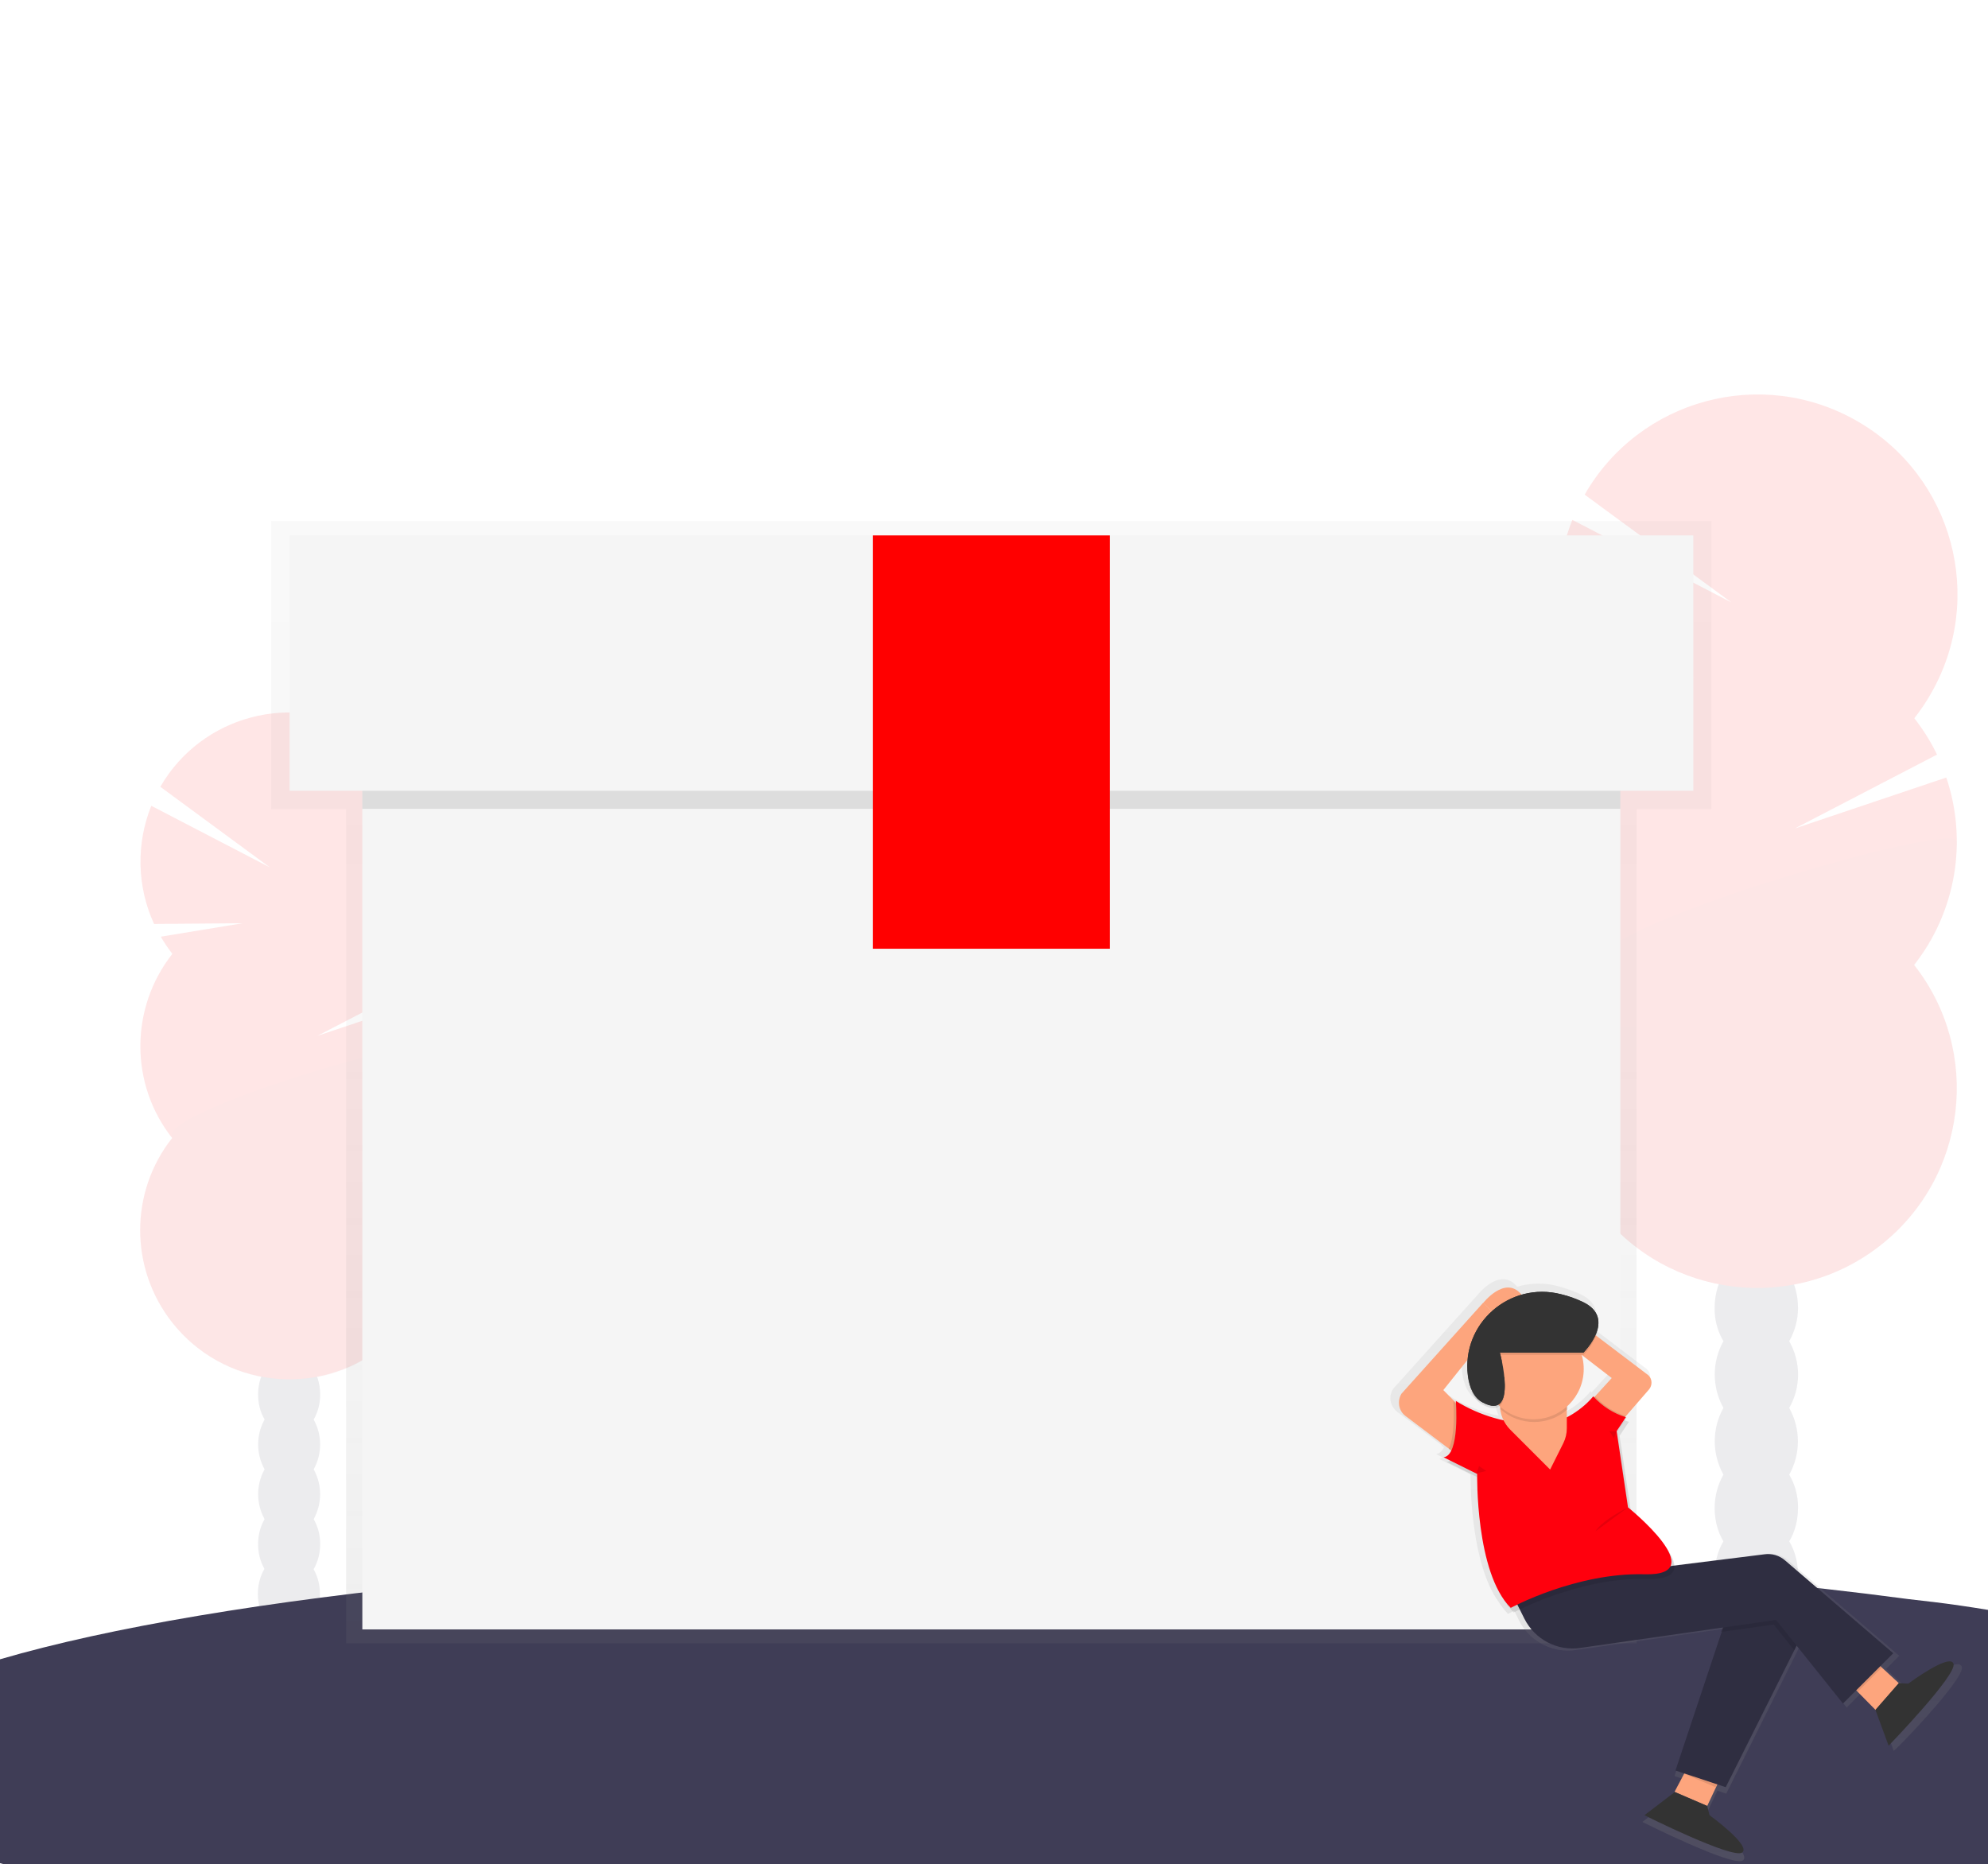
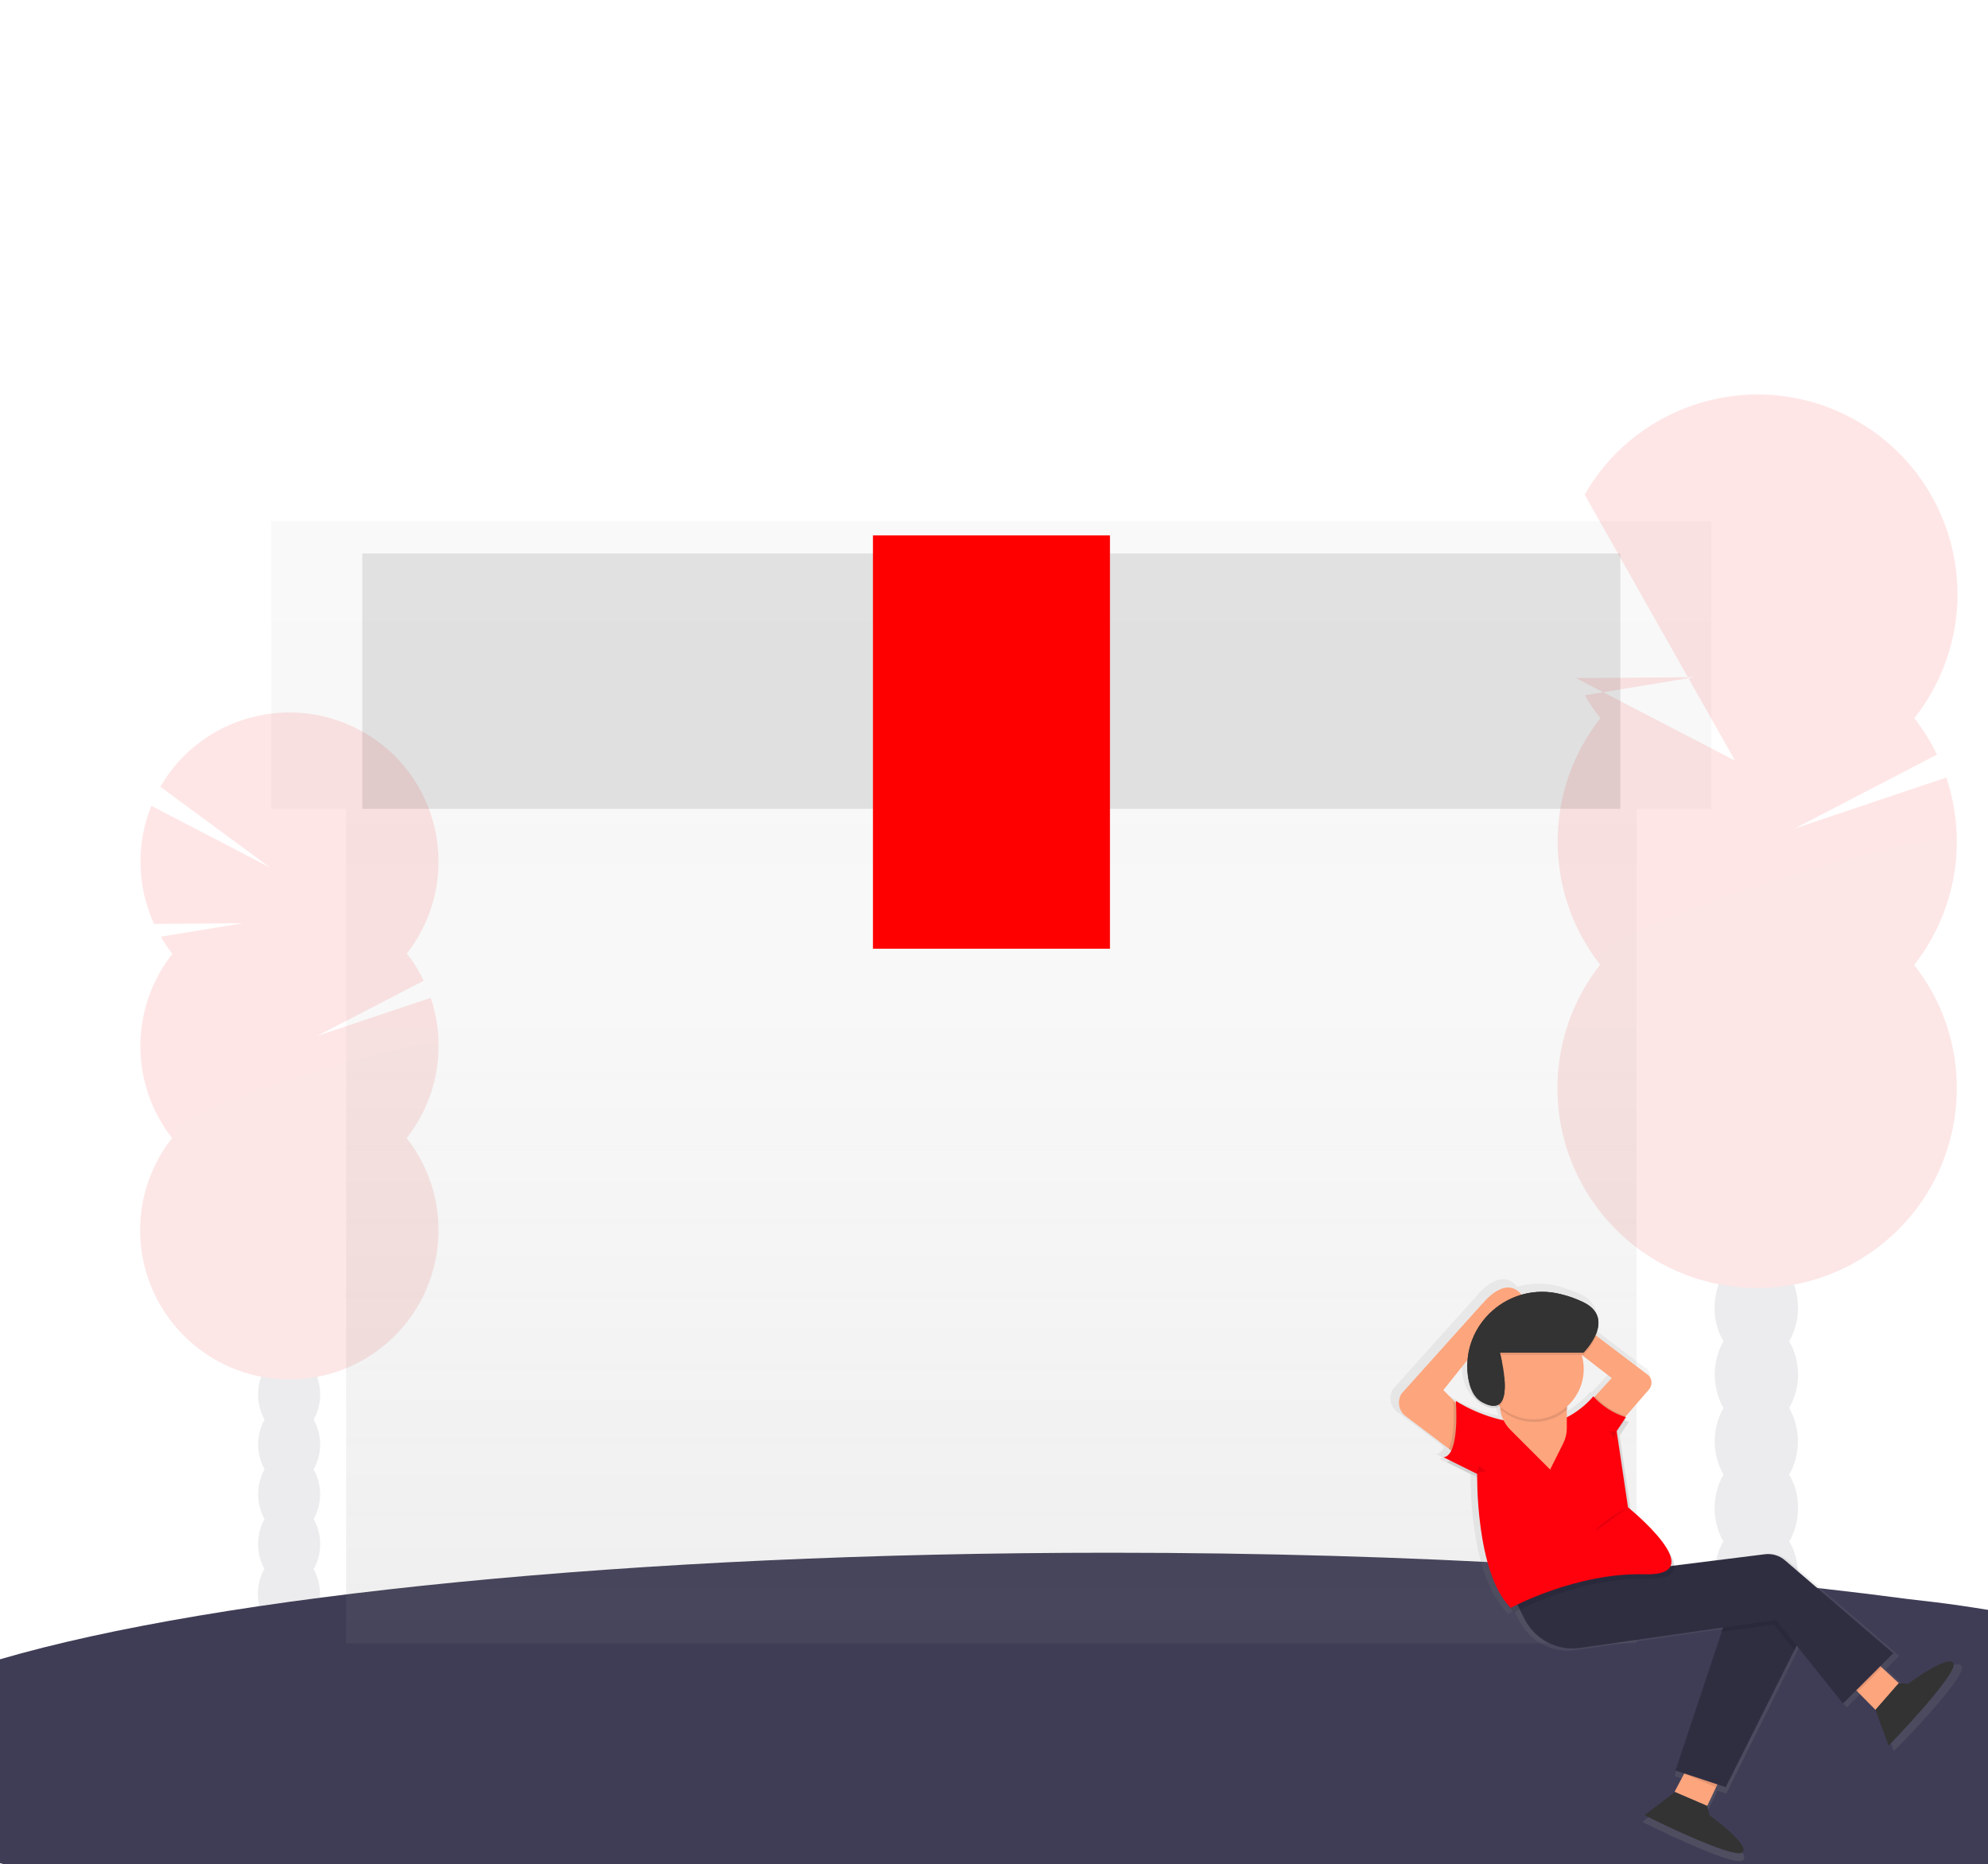
<svg xmlns="http://www.w3.org/2000/svg" version="1.0" id="e1a9485c-0f43-4303-9e0d-5e4a75181bc4" x="0px" y="0px" viewBox="0 0 858.1 804.6" enable-background="new 0 0 858.1 804.6" xml:space="preserve">
  <g opacity="0.1">
    <ellipse fill="#3F3D56" cx="124.7" cy="688" rx="13.4" ry="17.6" />
    <path fill="#3F3D56" d="M135.4,612.7c1.9-3.3,2.8-7,2.8-10.8c0-9.7-6-17.6-13.4-17.6s-13.4,7.9-13.4,17.6c0,3.8,0.9,7.5,2.8,10.8   c-3.7,6.7-3.7,14.8,0,21.5c-3.7,6.7-3.7,14.8,0,21.5c-1.9,3.3-2.8,7-2.8,10.8c0,9.7,6,17.6,13.4,17.6s13.4-7.9,13.4-17.6   c0-3.8-0.9-7.5-2.8-10.8c3.7-6.7,3.7-14.8,0-21.5C139.1,627.6,139.1,619.4,135.4,612.7L135.4,612.7z" />
    <ellipse fill="#3F3D56" cx="124.7" cy="580.5" rx="13.4" ry="17.6" />
    <ellipse fill="#3F3D56" cx="124.7" cy="559" rx="13.4" ry="17.6" />
    <path fill="#FF0000" d="M74.4,411.7c-1.8-2.3-3.5-4.8-5-7.4l35.3-5.8l-38.2,0.3c-7.4-16.1-7.8-34.6-1.2-51l51.2,26.6l-47.3-34.8   c17.8-30.8,57.3-41.2,88-23.4c30.8,17.8,41.2,57.3,23.4,88c-1.5,2.6-3.2,5.1-5,7.4c2.9,3.6,5.3,7.6,7.3,11.7L137,447.1l48.9-16.4   c7,20.6,3.1,43.4-10.4,60.5c22,28,17.1,68.4-10.8,90.4c-28,22-68.4,17.1-90.4-10.8c-18.4-23.4-18.4-56.3,0-79.6   C56,468,56,435.1,74.4,411.7L74.4,411.7z" />
    <path opacity="0.1" enable-background="new    " d="M189.4,451.6c0,14.4-4.8,28.5-13.8,39.8c22,28,17.1,68.4-10.8,90.4   c-28,22-68.4,17.1-90.4-10.8c-18.4-23.4-18.4-56.3,0-79.6C65.8,480.5,189.4,444.3,189.4,451.6z" />
  </g>
  <g opacity="0.1">
    <ellipse fill="#3F3D56" cx="758.1" cy="679.7" rx="18" ry="23.5" />
    <path fill="#3F3D56" d="M772.3,578.9c2.5-4.4,3.8-9.4,3.8-14.4c0-13-8-23.5-18-23.5s-18,10.5-18,23.5c-0.1,5,1.2,10,3.8,14.4   c-5,8.9-5,19.8,0,28.8c-5,8.9-5,19.8,0,28.8c-2.5,4.4-3.8,9.4-3.8,14.4c0,13,8.1,23.5,18,23.5s18-10.5,18-23.5   c0.1-5-1.2-10-3.8-14.4c5-8.9,5-19.8,0-28.8C777.4,598.8,777.4,587.9,772.3,578.9z" />
    <ellipse fill="#3F3D56" cx="758.1" cy="535.8" rx="18" ry="23.5" />
    <ellipse fill="#3F3D56" cx="758.1" cy="507" rx="18" ry="23.5" />
-     <path fill="#FF0000" d="M690.8,310c-2.5-3.1-4.7-6.4-6.7-9.9l47.3-7.8l-51.1,0.4c-9.9-21.6-10.5-46.3-1.6-68.3l68.6,35.6L684,213.5   c23.7-41.3,76.4-55.5,117.7-31.7s55.5,76.4,31.7,117.7c-2.1,3.7-4.5,7.2-7.1,10.5c3.8,4.9,7.1,10.1,9.8,15.7l-61.4,31.9l65.4-22   c9.3,27.6,4.1,58-13.9,80.9c29.4,37.4,22.9,91.6-14.5,121c-37.4,29.4-91.6,22.9-121-14.5c-24.6-31.3-24.6-75.3,0-106.6   C666.2,385.2,666.2,341.2,690.8,310L690.8,310z" />
+     <path fill="#FF0000" d="M690.8,310c-2.5-3.1-4.7-6.4-6.7-9.9l47.3-7.8l-51.1,0.4l68.6,35.6L684,213.5   c23.7-41.3,76.4-55.5,117.7-31.7s55.5,76.4,31.7,117.7c-2.1,3.7-4.5,7.2-7.1,10.5c3.8,4.9,7.1,10.1,9.8,15.7l-61.4,31.9l65.4-22   c9.3,27.6,4.1,58-13.9,80.9c29.4,37.4,22.9,91.6-14.5,121c-37.4,29.4-91.6,22.9-121-14.5c-24.6-31.3-24.6-75.3,0-106.6   C666.2,385.2,666.2,341.2,690.8,310L690.8,310z" />
    <path opacity="0.1" enable-background="new    " d="M844.7,363.2c0,19.3-6.5,38.1-18.4,53.3c29.4,37.4,22.9,91.6-14.5,121   c-37.4,29.4-91.6,22.9-121-14.5c-24.6-31.3-24.6-75.3,0-106.6C679.2,401.9,844.7,353.6,844.7,363.2z" />
  </g>
  <path fill="#3F3D56" d="M858.3,694.9v110.8H5.4c-1.8-0.5-3.6-1-5.4-1.5v-88c94-27.5,273.3-46,479.1-46c130.5,0,250.3,7.4,344.5,20  l10.3,1.2h0.1C842.3,692.4,850.4,693.6,858.3,694.9z" />
  <title>gift1</title>
  <g opacity="0.5">
    <linearGradient id="SVGID_1_" gradientUnits="userSpaceOnUse" x1="427.91" y1="94.651" x2="427.91" y2="579.051" gradientTransform="matrix(1 0 0 -1 0 804)">
      <stop offset="0" style="stop-color:#808080;stop-opacity:0.25" />
      <stop offset="0.54" style="stop-color:#808080;stop-opacity:0.12" />
      <stop offset="1" style="stop-color:#808080;stop-opacity:0.1" />
    </linearGradient>
    <polygon fill="url(#SVGID_1_)" points="738.7,224.9 117.1,224.9 117.1,349.3 149.4,349.3 149.4,709.3 706.4,709.3 706.4,349.3    738.7,349.3  " />
  </g>
-   <rect x="156.4" y="262.6" fill="#F5F5F5" width="543" height="440.7" />
  <rect x="156.4" y="238.9" opacity="0.1" enable-background="new    " width="543" height="110.2" />
-   <rect x="125" y="231.1" fill="#F5F5F5" width="605.9" height="110.2" />
  <rect x="376.8" y="231.1" fill="#FF0000" width="102.3" height="178.4" />
  <g>
    <linearGradient id="SVGID_2_" gradientUnits="userSpaceOnUse" x1="892.812" y1="-39.158" x2="892.812" y2="212.189" gradientTransform="matrix(1 0 0 -1 -169.23 764.32)">
      <stop offset="0" style="stop-color:#808080;stop-opacity:0.25" />
      <stop offset="0.54" style="stop-color:#808080;stop-opacity:0.12" />
      <stop offset="1" style="stop-color:#808080;stop-opacity:0.1" />
    </linearGradient>
    <path fill="url(#SVGID_2_)" d="M846.8,719.4c-1.7-4.9-20.2,8.9-20.2,8.9l-4.3-0.3l-8.2-7.6l5.7-5.7l-48-41.2   c-2.6-2.2-6-3.2-9.4-2.8l-39.9,5c-0.2-2.3-1.6-5-3.6-7.8c-4.1-6.7-12.7-14.3-15.9-17l-4.9-32.8l4.1-6.2c-0.8-0.2-1.5-0.5-2.3-0.8   l0.9-1.3l-0.3-0.1l0.4-0.5h-0.1l10.4-11.9c1.6-1.8,1.4-4.6-0.3-6.3L688,573.6c0.7-1.7,1-3.5,1-5.3c0.2-3.5-1.4-7-6.6-9.6   c-3.2-1.5-6.6-2.7-10.1-3.6c-5.7-1.5-11.8-1.4-17.5,0.3l-0.3-0.4c-7.1-8.1-16.4,3.5-16.8,4l-36.4,40.5c-2.1,3.3-1.3,7.5,1.8,9.9   l19.2,14.4l-0.1,0.1l1.1,0.8c-0.8,1.6-1.9,2.7-3.4,2.9l2.9,1.5c-0.5,0.3-1,0.5-1.6,0.6l13.5,6.7c0,7,0.7,39.1,12.1,54.9   c1.2,1.9,2.6,3.7,4.1,5.3c0,0,1-0.5,2.7-1.4l2,4.1c4.6,9.2,14.5,14.4,24.7,12.9l63.3-9.1l-0.7,2l0.4-0.1l-20.5,61.6l3.4,1.1   l-0.1,0.1l0.5,0.2l-4.3,8.1l-13.4,10.3c0,0,39.3,19.7,43.4,16.6s-14.5-16.5-14.5-16.5l-1-4.1l4.5-9.5l3.8,1.3l30.4-60.9l0,0l1-2.1   l20.6,25.8l5.8-5.8l0.6,0.6l0.1-0.1l8,8.1l5.8,15.9C818,755.8,848.5,724.2,846.8,719.4z M687,601l-0.4-0.5c-3.2,3.8-7.2,7-11.6,9.3   v-3.4l0.2-0.2v-1.5c6.2-5.7,8.7-14.5,6.3-22.7l13.4,10.3L687,601z M641.6,562.8l-0.3-0.3L641.6,562.8L641.6,562.8z M630.9,584.3   c-0.1,1.1-0.1,2.1-0.1,3.2c0,1.6,0.1,3.2,0.3,4.7c0.7,5.5,2.6,9.9,6.7,12.1c3.5,1.8,5.8,1.8,7.3,0.5l0.2,0.1   c0.1,2.1,0.7,4.2,1.6,6.2c-7.5-1.6-14.7-4.5-21.3-8.6c0,0,0,0.3,0.1,0.8l-5.5-5.5L630.9,584.3z" />
    <polygon fill="#FDA57D" points="731.8,756.4 722.8,773.4 736.9,779.5 745.9,760.4  " />
    <path fill="#333333" d="M736.9,779.5l1,4c0,0,18.1,13.1,14.1,16.1c-4,3-42.2-16.1-42.2-16.1l13.1-10L736.9,779.5z" />
    <polygon opacity="0.1" enable-background="new    " points="744.9,762.2 730.7,757.4 726.5,765.4 740.5,771.4  " />
    <polygon fill="#FDA57D" points="796.1,724.4 809.6,738.1 819.6,726.5 804.1,712.2  " />
    <polygon opacity="0.1" enable-background="new    " points="804.7,712.8 796.6,725.1 801.8,730.3 812.2,719.8  " />
    <path fill="#333333" d="M819.6,726.5l4.1,0.2c0,0,17.9-13.3,19.5-8.6c1.7,4.7-28,35.4-28,35.4l-5.7-15.5L819.6,726.5z" />
    <path fill="#FDA57D" d="M690.9,623.8l20.9-24.1c1.5-1.8,1.4-4.5-0.3-6.1L666,559.1l-5.5,8.6l35.2,27.1l-15,16.4L690.9,623.8z" />
    <path opacity="0.1" enable-background="new    " d="M688.5,602.7l-7.3,8l10.1,12.6l10.5-12.1C696.7,609.6,692.1,606.7,688.5,602.7z   " />
    <path fill="#FDA57D" d="M630.3,629l-23.6-17.8c-3-2.2-3.7-6.4-1.8-9.6l35.3-39.3l7.2,7.2l-24.4,30.5l14.4,14.5L630.3,629z" />
    <path opacity="0.1" enable-background="new    " d="M625.3,625.4l3.9,2.9l7.2-14.5l-9.1-9.1C627.5,607.9,628.1,619.8,625.3,625.4z" />
    <polygon fill="#2F2E41" points="744.9,699.1 723.2,764.2 744.9,771.4 781.1,699.1 752.2,691.9  " />
    <polygon opacity="0.1" enable-background="new    " points="743.9,701.2 742.8,704.4 765.6,701.2 774.5,712.3 780.1,701.2    751.2,693.9  " />
    <path fill="#FDA57D" d="M640.2,562.4c0,0,9.3-11.9,16.3-3.9c7,8-11.1,9-11.1,9L640.2,562.4z" />
    <path fill="#2F2E41" d="M651,684.7l7,14c4.5,8.9,14.1,14,24,12.6l84.6-12.1l28.9,36.1l21.7-21.7l-46.6-40c-2.5-2.2-5.8-3.2-9.1-2.7   L651,684.7z" />
    <path opacity="0.1" enable-background="new    " d="M629.7,606.7c0,0,1.9,23.5-5.3,24.3l14.5,7.2c0,0-0.8,42.6,14.5,57.8   c0,0,28.1-15.3,57.8-14.5s-7.2-28.9-7.2-28.9l-4.9-32.9l4-6c-5.4-1.6-10.3-4.8-14.1-9l0,0c-4,5-13.2,11.8-21.2,11.8h-3.5   c-11.9,0-24.6-2.4-34.6-8.8L629.7,606.7z" />
    <path fill="#FF000D" d="M628.4,604.7c0,0,1.9,23.5-5.3,24.3l14.5,7.2c0,0-0.8,42.6,14.5,57.8c0,0,28.1-15.3,57.8-14.5   s-7.2-28.9-7.2-28.9l-4.9-32.9l4-6c-5.4-1.6-10.3-4.8-14.1-9l0,0c-4,5-13.2,11.8-21.2,11.8H663   C650.7,614.6,638.8,611.1,628.4,604.7L628.4,604.7z" />
    <path fill="#FDA57D" d="M647.4,598.1v8.1c0,4.1,1.6,8,4.5,10.9l17.2,17.2l5.7-11.4c1-2,1.5-4.2,1.5-6.4v-18.3L647.4,598.1z" />
    <path opacity="0.1" enable-background="new    " d="M647.7,607.4c0,0.3,0,0.6,0,0.9c8.2,7.3,20.7,7.3,28.9,0v-8.9h-28.9V607.4z" />
    <circle fill="#FDA57D" cx="661.9" cy="590.9" r="21.7" />
    <path opacity="0.1" enable-background="new    " d="M647.4,584.8h36.1c0,0,14.5-14.5,0-21.7c-3.1-1.5-6.4-2.7-9.8-3.5   c-22-5.6-42.9,12.6-40.1,35.1c0.7,5.3,2.6,9.7,6.5,11.7C655.5,614.5,647.4,584.8,647.4,584.8z" />
    <path fill="#333333" d="M647.4,583.8h36.1c0,0,14.5-14.5,0-21.7c-3.1-1.5-6.4-2.7-9.8-3.5c-22-5.6-42.9,12.6-40.1,35.1   c0.7,5.3,2.6,9.7,6.5,11.7C655.5,613.5,647.4,583.8,647.4,583.8z" />
    <ellipse fill="#FDA57D" cx="648.5" cy="591.2" rx="2" ry="3.5" />
    <polygon opacity="0.1" enable-background="new    " points="637.4,635.9 638.4,632.8 641.5,634.9  " />
    <path opacity="0.1" enable-background="new    " d="M702.6,650.7c0,0-10.9,5.3-14,10.3" />
    <polygon opacity="0.1" enable-background="new    " points="697.7,617.8 696.7,620.8 694.7,617.8  " />
    <path fill="#333333" d="M647.4,583.8h36.1c0,0,14.5-14.5,0-21.7c-3.1-1.5-6.4-2.7-9.8-3.5c-22-5.6-42.9,12.6-40.1,35.1   c0.7,5.3,2.6,9.7,6.5,11.7C655.5,613.5,647.4,583.8,647.4,583.8z" />
  </g>
</svg>